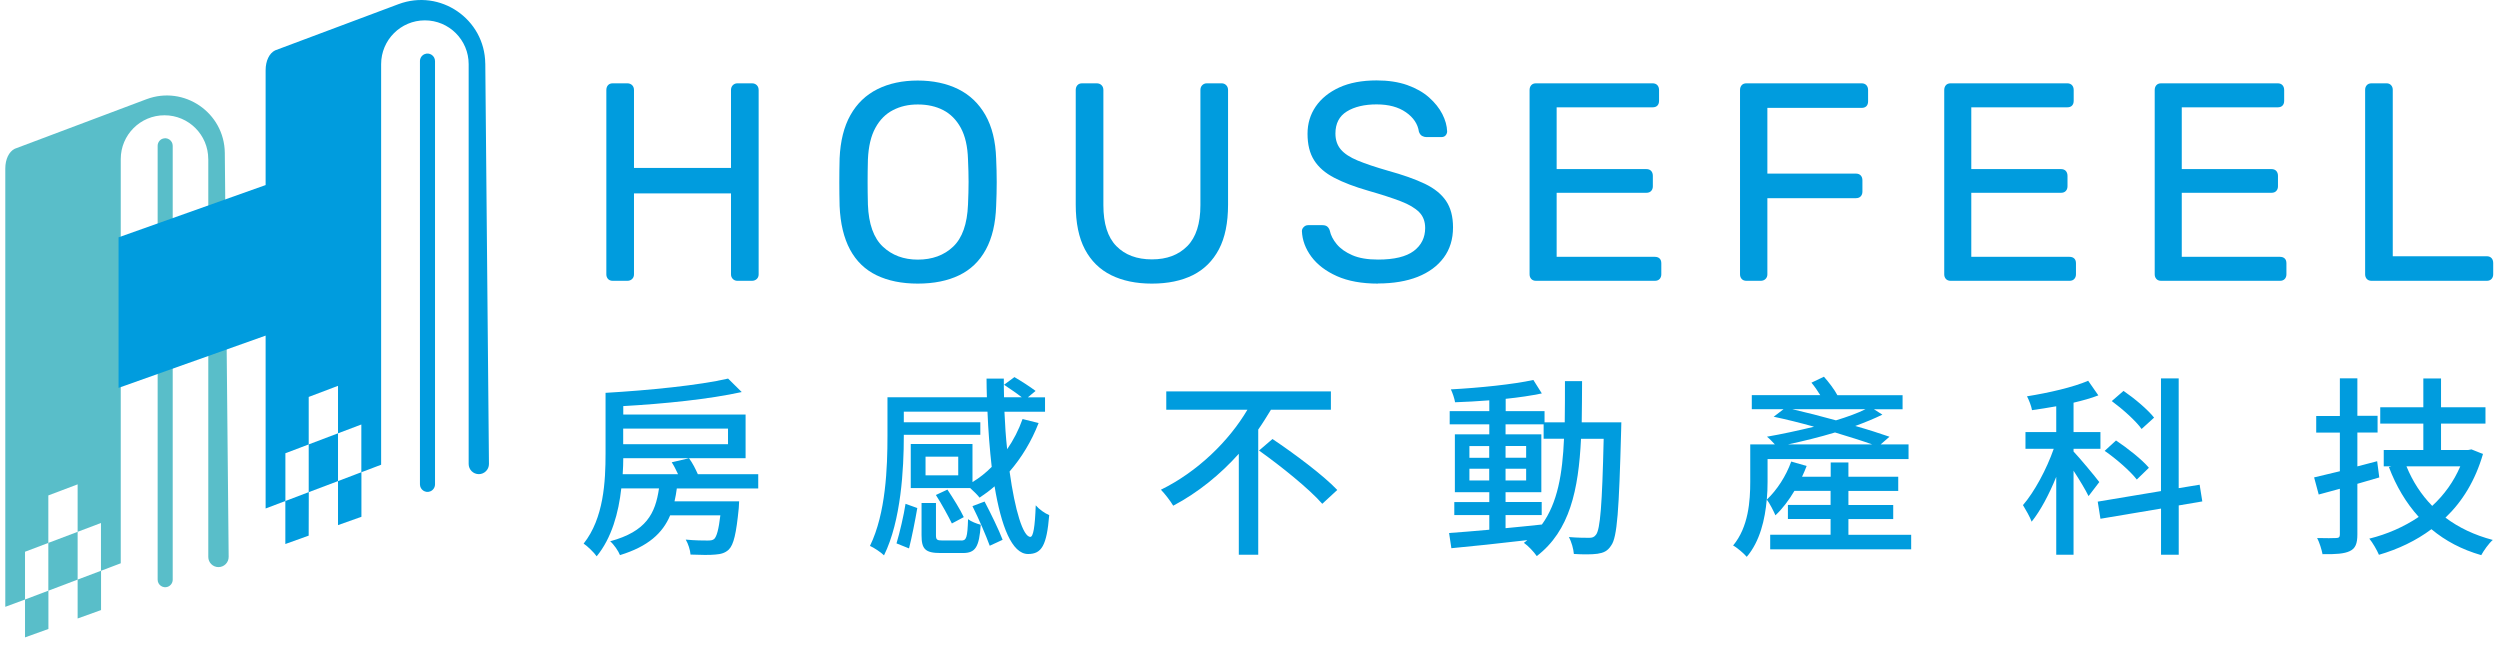
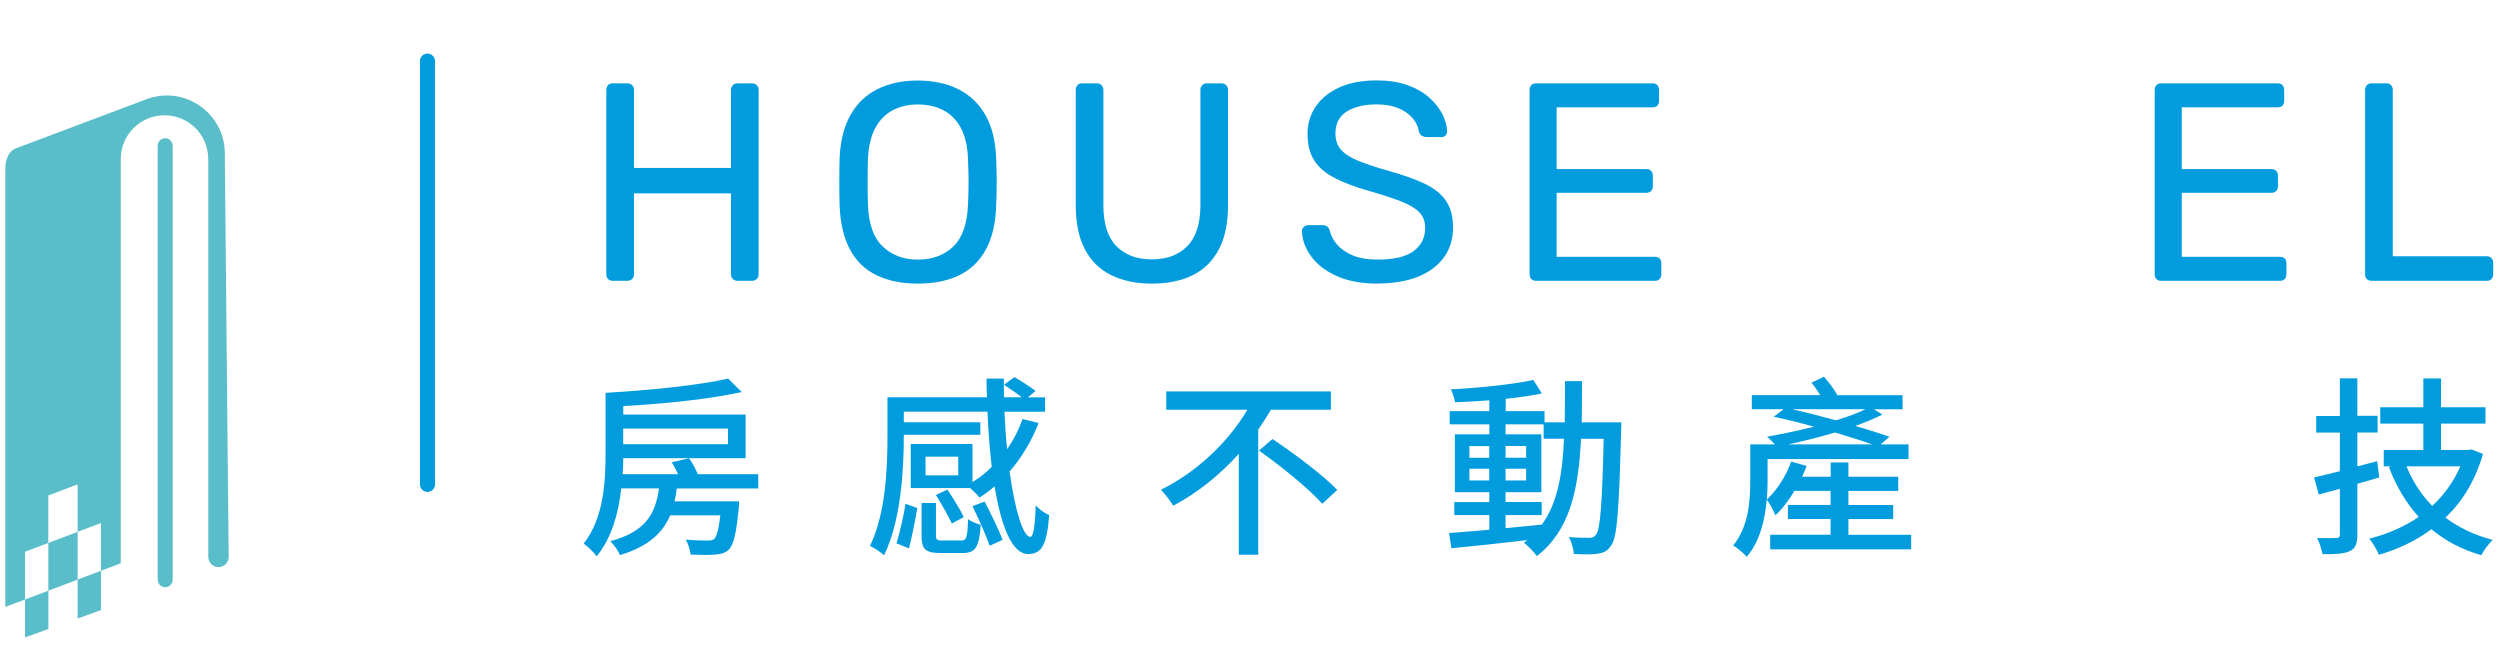
<svg xmlns="http://www.w3.org/2000/svg" width="153" height="40" viewBox="0 0 153 40" fill="none">
  <path d="M41.422 29.89C41.387 30.172 41.339 30.421 41.281 30.68H45.235C45.235 30.68 45.223 30.961 45.213 31.092C45.059 32.646 44.906 33.329 44.602 33.633C44.378 33.845 44.119 33.915 43.767 33.94C43.45 33.975 42.872 33.963 42.261 33.94C42.239 33.659 42.121 33.282 41.967 33.023C42.533 33.08 43.086 33.08 43.297 33.08C43.498 33.08 43.604 33.068 43.709 32.985C43.863 32.832 43.981 32.419 44.086 31.537H41.015C40.554 32.63 39.672 33.442 37.943 33.973C37.85 33.727 37.566 33.314 37.342 33.126C39.554 32.525 40.107 31.431 40.331 29.89H38.023C37.86 31.374 37.435 32.927 36.517 34.046C36.364 33.822 35.929 33.4 35.718 33.269C36.955 31.715 37.06 29.456 37.06 27.749V24.041H37.073C39.71 23.887 42.792 23.581 44.559 23.169L45.394 23.993C43.428 24.428 40.663 24.712 38.144 24.853V25.371H45.63V28.043H38.144C38.144 28.349 38.131 28.679 38.109 29.021H41.497C41.379 28.774 41.251 28.503 41.11 28.292L42.168 28.045C42.38 28.327 42.568 28.704 42.709 29.023H46.404V29.893H41.427L41.422 29.89ZM38.139 26.23V27.183H44.554V26.23H38.139Z" fill="#009CDE" />
  <path d="M63.563 25.889C63.128 27.007 62.515 28.018 61.786 28.855C62.115 31.233 62.611 32.857 63.058 32.857C63.234 32.857 63.34 32.256 63.387 30.926C63.611 31.185 63.94 31.409 64.212 31.527C64.058 33.387 63.752 33.905 62.917 33.905C61.929 33.905 61.271 32.198 60.868 29.762C60.574 30.021 60.268 30.245 59.951 30.456C59.833 30.303 59.587 30.056 59.375 29.868H55.738V27.173H59.516V29.503C59.951 29.244 60.341 28.928 60.693 28.573C60.574 27.525 60.481 26.371 60.434 25.195H55.313V25.843H59.996V26.608H55.313V26.69C55.313 28.691 55.147 31.869 54.101 33.988C53.935 33.812 53.465 33.505 53.242 33.41C54.22 31.409 54.313 28.586 54.313 26.69V24.312H60.398C60.386 23.923 60.376 23.548 60.376 23.171H61.434C61.434 23.548 61.434 23.925 61.447 24.312H62.53C62.224 24.066 61.776 23.772 61.447 23.548L62.083 23.078C62.508 23.325 63.071 23.689 63.377 23.925L62.907 24.315H63.956V25.197H61.472C61.507 25.987 61.555 26.763 61.638 27.492C62.027 26.927 62.344 26.316 62.58 25.645L63.568 25.891L63.563 25.889ZM54.866 33.256C55.067 32.585 55.313 31.527 55.419 30.833L56.138 31.092C56.019 31.798 55.808 32.869 55.632 33.563L54.868 33.256H54.866ZM58.832 33.081C59.139 33.081 59.209 32.915 59.245 31.773C59.421 31.914 59.775 32.055 60.021 32.115C59.928 33.493 59.692 33.845 58.928 33.845H57.563C56.62 33.845 56.399 33.598 56.399 32.761V30.783H57.281V32.749C57.281 33.03 57.339 33.078 57.681 33.078H58.835L58.832 33.081ZM58.644 27.95H56.643V29.091H58.644V27.95ZM58.254 32.035C58.043 31.6 57.631 30.846 57.276 30.293L57.983 29.963C58.335 30.494 58.782 31.21 58.983 31.648L58.254 32.037V32.035ZM60.255 30.692C60.645 31.434 61.138 32.447 61.361 33.035L60.572 33.4C60.348 32.789 59.901 31.741 59.514 30.976L60.255 30.695V30.692Z" fill="#009CDE" />
  <path d="M77.781 25.077C77.535 25.476 77.286 25.889 77.004 26.288V33.95H75.815V27.771C74.687 29.031 73.319 30.149 71.801 30.949C71.625 30.655 71.283 30.207 71.047 29.971C73.284 28.877 75.212 26.995 76.343 25.074H71.376V23.955H81.451V25.074H77.778L77.781 25.077ZM77.874 26.866C79.191 27.749 80.981 29.078 81.841 29.986L80.923 30.833C80.134 29.926 78.392 28.526 77.052 27.573L77.877 26.866H77.874Z" fill="#009CDE" />
  <path d="M99.226 25.841C99.226 25.841 99.214 26.218 99.214 26.346C99.083 31.208 98.978 32.877 98.603 33.385C98.379 33.736 98.133 33.832 97.768 33.89C97.416 33.938 96.874 33.938 96.32 33.902C96.298 33.608 96.18 33.161 96.014 32.867C96.554 32.914 97.037 32.914 97.251 32.914C97.452 32.914 97.557 32.879 97.675 32.726C97.934 32.397 98.052 30.901 98.145 26.854H96.758C96.605 29.983 96.074 32.48 94.05 34.033C93.885 33.787 93.52 33.397 93.261 33.221C93.332 33.173 93.402 33.116 93.472 33.055C91.778 33.256 90.084 33.432 88.824 33.55L88.684 32.62C89.367 32.573 90.215 32.502 91.145 32.419V31.524H89.003V30.725H91.145V30.124H89.038V26.582H91.145V25.971H88.721V25.16H91.145V24.501C90.426 24.559 89.709 24.594 89.051 24.619C89.015 24.395 88.897 24.043 88.792 23.83C90.534 23.737 92.618 23.523 93.842 23.254L94.36 24.078C93.736 24.209 92.96 24.325 92.148 24.408V25.162H94.526V25.846H95.762C95.775 25.046 95.775 24.209 95.775 23.327H96.823C96.823 24.199 96.811 25.046 96.801 25.846H99.237L99.226 25.841ZM89.928 28.018H91.14V27.299H89.928V28.018ZM91.14 29.405V28.686H89.928V29.405H91.14ZM92.14 32.324C92.869 32.253 93.623 32.183 94.365 32.1C95.33 30.77 95.624 28.993 95.717 26.851H94.47V25.969H92.14V26.58H94.33V30.122H92.14V30.723H94.352V31.522H92.14V32.321V32.324ZM93.4 28.015V27.296H92.14V28.015H93.4ZM92.14 28.686V29.405H93.4V28.686H92.14Z" fill="#009CDE" />
  <path d="M116.964 32.726V33.621H108.336V32.726H112.032V31.761H109.42V30.901H112.032V30.041H109.819C109.478 30.617 109.078 31.147 108.656 31.537C108.573 31.336 108.304 30.795 108.125 30.572C108.02 31.783 107.713 33.126 106.901 34.078C106.735 33.877 106.278 33.49 106.066 33.385C107.009 32.253 107.115 30.665 107.115 29.478V27.196H108.62C108.467 27.03 108.279 26.831 108.138 26.726C109.033 26.572 110.056 26.349 111.021 26.115C110.174 25.878 109.327 25.667 108.55 25.504L109.151 25.044H107.21V24.184H111.401C111.235 23.913 111.049 23.644 110.86 23.42L111.624 23.055C111.919 23.385 112.26 23.832 112.449 24.187H116.438V25.046H114.684L115.202 25.376C114.719 25.612 114.153 25.846 113.542 26.069C114.332 26.293 115.061 26.529 115.636 26.728L115.096 27.198H116.803V28.093H108.175V29.493C108.175 29.835 108.163 30.2 108.128 30.577C108.751 29.988 109.304 29.141 109.623 28.246L110.566 28.518C110.483 28.742 110.39 28.953 110.285 29.177H112.039V28.304H113.123V29.177H116.172V30.046H113.123V30.906H115.865V31.766H113.123V32.731H116.971L116.964 32.726ZM114.576 27.196C113.952 26.972 113.153 26.726 112.303 26.467C111.338 26.761 110.35 26.997 109.432 27.196H114.576ZM109.679 25.041C110.538 25.242 111.469 25.476 112.361 25.725C113.055 25.514 113.678 25.29 114.173 25.041H109.679Z" fill="#009CDE" />
-   <path d="M127.818 30.36C127.652 30.009 127.253 29.347 126.901 28.807V33.95H125.842V29.184C125.407 30.255 124.877 31.255 124.337 31.927C124.231 31.632 123.972 31.185 123.806 30.913C124.5 30.114 125.254 28.714 125.689 27.465H123.959V26.441H125.842V24.865C125.337 24.961 124.829 25.031 124.359 25.102C124.324 24.865 124.171 24.478 124.053 24.254C125.37 24.043 126.878 23.701 127.796 23.302L128.419 24.197C127.971 24.373 127.454 24.513 126.901 24.644V26.444H128.547V27.467H126.901V27.633C127.253 27.997 128.253 29.199 128.477 29.503L127.818 30.363V30.36ZM133.338 30.936V33.95H132.255V31.125L128.547 31.748L128.381 30.7L132.252 30.054V23.156H133.336V29.875L134.618 29.664L134.781 30.687L133.333 30.933L133.338 30.936ZM130.772 29.347C130.382 28.842 129.525 28.088 128.806 27.593L129.5 26.957C130.206 27.427 131.101 28.133 131.513 28.628L130.772 29.347ZM131.066 26.253C130.714 25.758 129.912 25.041 129.241 24.546L129.96 23.923C130.631 24.383 131.443 25.064 131.83 25.559L131.066 26.253Z" fill="#009CDE" />
  <path d="M145.613 29.219C145.166 29.347 144.718 29.478 144.271 29.609V32.703C144.271 33.269 144.153 33.563 143.811 33.726C143.469 33.892 142.941 33.928 142.139 33.915C142.091 33.656 141.951 33.196 141.81 32.927C142.328 32.94 142.823 32.94 142.964 32.927C143.14 32.927 143.2 32.869 143.2 32.703V29.913C142.74 30.041 142.318 30.159 141.905 30.265L141.624 29.217C142.071 29.111 142.612 28.98 143.2 28.84V26.474H141.752V25.461H143.2V23.153H144.271V25.448H145.508V26.472H144.271V28.543L145.482 28.226L145.611 29.214L145.613 29.219ZM151.958 27.784C151.488 29.408 150.699 30.69 149.663 31.68C150.475 32.291 151.44 32.751 152.559 33.045C152.312 33.256 152.006 33.694 151.852 33.975C150.663 33.633 149.663 33.105 148.803 32.387C147.86 33.093 146.767 33.611 145.591 33.953C145.472 33.671 145.201 33.199 145.002 32.965C146.096 32.693 147.121 32.246 148.026 31.635C147.25 30.775 146.649 29.765 146.201 28.586L146.355 28.538H145.885V27.538H148.308V25.926H145.671V24.926H148.308V23.161H149.391V24.926H152.111V25.926H149.391V27.538H151.063L151.252 27.502L151.958 27.784ZM147.275 28.538C147.652 29.456 148.17 30.267 148.851 30.961C149.58 30.29 150.168 29.478 150.57 28.538H147.275Z" fill="#009CDE" />
  <path d="M37.505 17.186C37.379 17.186 37.281 17.148 37.211 17.073C37.143 16.997 37.108 16.902 37.108 16.789V5.514C37.108 5.389 37.143 5.288 37.211 5.213C37.279 5.137 37.377 5.099 37.505 5.099H38.385C38.511 5.099 38.611 5.137 38.687 5.213C38.762 5.288 38.8 5.389 38.8 5.514V10.278H44.737V5.514C44.737 5.389 44.775 5.288 44.85 5.213C44.926 5.137 45.019 5.099 45.134 5.099H46.014C46.14 5.099 46.24 5.137 46.316 5.213C46.391 5.288 46.429 5.389 46.429 5.514V16.789C46.429 16.904 46.391 17 46.316 17.073C46.24 17.145 46.14 17.186 46.014 17.186H45.134C45.019 17.186 44.923 17.148 44.85 17.073C44.775 16.997 44.737 16.902 44.737 16.789V11.834H38.8V16.789C38.8 16.904 38.762 17 38.687 17.073C38.611 17.148 38.511 17.186 38.385 17.186H37.505Z" fill="#009CDE" />
  <path d="M56.167 17.357C55.19 17.357 54.35 17.186 53.646 16.846C52.945 16.507 52.404 15.984 52.022 15.275C51.643 14.566 51.429 13.679 51.384 12.608C51.371 12.103 51.366 11.615 51.366 11.15C51.366 10.685 51.371 10.197 51.384 9.692C51.429 8.634 51.65 7.749 52.047 7.043C52.445 6.334 52.998 5.806 53.704 5.454C54.413 5.102 55.232 4.929 56.165 4.929C57.098 4.929 57.935 5.105 58.641 5.454C59.35 5.806 59.903 6.334 60.308 7.043C60.71 7.752 60.929 8.634 60.964 9.692C60.986 10.2 60.999 10.685 60.999 11.15C60.999 11.615 60.986 12.103 60.964 12.608C60.929 13.679 60.72 14.566 60.333 15.275C59.948 15.984 59.403 16.507 58.701 16.846C58 17.186 57.153 17.357 56.163 17.357H56.167ZM56.167 15.889C57.052 15.889 57.776 15.625 58.334 15.094C58.892 14.564 59.194 13.707 59.242 12.523C59.264 12.005 59.277 11.542 59.277 11.133C59.277 10.723 59.264 10.268 59.242 9.76C59.219 8.966 59.071 8.322 58.802 7.827C58.531 7.332 58.171 6.97 57.724 6.739C57.274 6.507 56.756 6.394 56.17 6.394C55.584 6.394 55.099 6.51 54.652 6.739C54.202 6.97 53.842 7.332 53.573 7.827C53.302 8.322 53.151 8.966 53.116 9.76C53.103 10.268 53.098 10.723 53.098 11.133C53.098 11.542 53.103 12.005 53.116 12.523C53.161 13.709 53.468 14.566 54.031 15.094C54.594 15.625 55.308 15.889 56.173 15.889H56.167Z" fill="#009CDE" />
  <path d="M70.496 17.357C69.528 17.357 68.699 17.183 68.002 16.839C67.306 16.494 66.771 15.967 66.396 15.26C66.022 14.551 65.835 13.641 65.835 12.523V5.514C65.835 5.389 65.871 5.288 65.939 5.213C66.006 5.137 66.104 5.099 66.233 5.099H67.112C67.238 5.099 67.339 5.137 67.414 5.213C67.49 5.288 67.527 5.389 67.527 5.514V12.558C67.527 13.687 67.791 14.521 68.322 15.062C68.852 15.602 69.576 15.874 70.496 15.874C71.416 15.874 72.127 15.602 72.663 15.062C73.198 14.521 73.465 13.687 73.465 12.558V5.514C73.465 5.389 73.502 5.288 73.578 5.213C73.653 5.137 73.749 5.099 73.862 5.099H74.759C74.875 5.099 74.968 5.137 75.043 5.213C75.119 5.288 75.157 5.389 75.157 5.514V12.523C75.157 13.639 74.971 14.551 74.596 15.26C74.221 15.969 73.689 16.494 73 16.839C72.308 17.183 71.474 17.357 70.496 17.357Z" fill="#009CDE" />
  <path d="M84.34 17.357C83.339 17.357 82.497 17.203 81.818 16.899C81.139 16.595 80.619 16.198 80.255 15.708C79.893 15.217 79.699 14.697 79.677 14.144C79.677 14.051 79.714 13.968 79.79 13.893C79.865 13.817 79.953 13.78 80.056 13.78H80.936C81.074 13.78 81.177 13.815 81.248 13.883C81.316 13.95 81.363 14.034 81.386 14.124C81.444 14.4 81.585 14.675 81.808 14.944C82.032 15.215 82.349 15.439 82.758 15.617C83.166 15.796 83.694 15.886 84.337 15.886C85.328 15.886 86.054 15.71 86.522 15.361C86.987 15.009 87.22 14.541 87.22 13.953C87.22 13.551 87.097 13.227 86.848 12.978C86.6 12.731 86.225 12.508 85.717 12.314C85.209 12.118 84.553 11.907 83.749 11.676C82.909 11.434 82.213 11.17 81.66 10.881C81.107 10.595 80.695 10.238 80.426 9.81C80.154 9.386 80.021 8.843 80.021 8.186C80.021 7.566 80.187 7.01 80.521 6.52C80.856 6.032 81.336 5.642 81.962 5.353C82.588 5.067 83.352 4.921 84.249 4.921C84.963 4.921 85.586 5.017 86.122 5.205C86.657 5.396 87.102 5.647 87.459 5.964C87.816 6.281 88.085 6.62 88.271 6.982C88.455 7.344 88.553 7.699 88.565 8.043C88.565 8.124 88.538 8.202 88.48 8.277C88.422 8.352 88.329 8.39 88.203 8.39H87.288C87.208 8.39 87.125 8.367 87.037 8.322C86.951 8.277 86.883 8.189 86.838 8.063C86.77 7.591 86.504 7.193 86.044 6.872C85.584 6.55 84.986 6.389 84.249 6.389C83.513 6.389 82.894 6.532 82.427 6.821C81.962 7.108 81.728 7.558 81.728 8.169C81.728 8.561 81.836 8.885 82.055 9.144C82.273 9.403 82.618 9.629 83.09 9.825C83.563 10.021 84.179 10.228 84.938 10.446C85.858 10.7 86.612 10.967 87.2 11.248C87.786 11.53 88.221 11.882 88.502 12.302C88.784 12.721 88.925 13.259 88.925 13.915C88.925 14.639 88.734 15.26 88.354 15.771C87.975 16.283 87.442 16.673 86.758 16.945C86.074 17.213 85.265 17.349 84.332 17.349L84.34 17.357Z" fill="#009CDE" />
  <path d="M94.007 17.186C93.882 17.186 93.784 17.148 93.713 17.073C93.645 16.997 93.61 16.902 93.61 16.789V5.514C93.61 5.389 93.645 5.288 93.713 5.213C93.781 5.137 93.879 5.099 94.007 5.099H101.137C101.262 5.099 101.36 5.137 101.431 5.213C101.499 5.288 101.534 5.389 101.534 5.514V6.17C101.534 6.296 101.499 6.394 101.431 6.464C101.363 6.535 101.265 6.568 101.137 6.568H95.267V10.348H100.757C100.883 10.348 100.981 10.386 101.051 10.461C101.119 10.537 101.154 10.637 101.154 10.763V11.402C101.154 11.517 101.119 11.613 101.051 11.686C100.983 11.761 100.885 11.799 100.757 11.799H95.267V15.718H101.275C101.401 15.718 101.499 15.753 101.569 15.821C101.639 15.889 101.672 15.987 101.672 16.115V16.789C101.672 16.904 101.637 17 101.569 17.073C101.501 17.148 101.403 17.186 101.275 17.186H94.007Z" fill="#009CDE" />
-   <path d="M106.886 17.186C106.76 17.186 106.662 17.148 106.592 17.073C106.524 16.997 106.489 16.902 106.489 16.789V5.514C106.489 5.389 106.524 5.288 106.592 5.213C106.659 5.137 106.758 5.099 106.886 5.099H113.929C114.055 5.099 114.153 5.137 114.223 5.213C114.291 5.288 114.327 5.389 114.327 5.514V6.206C114.327 6.331 114.291 6.429 114.223 6.5C114.153 6.568 114.058 6.603 113.929 6.603H108.163V10.625H113.582C113.708 10.625 113.806 10.662 113.877 10.738C113.947 10.813 113.98 10.914 113.98 11.04V11.731C113.98 11.847 113.944 11.942 113.877 12.015C113.809 12.09 113.711 12.128 113.582 12.128H108.163V16.789C108.163 16.904 108.125 17 108.05 17.073C107.974 17.148 107.874 17.186 107.748 17.186H106.886Z" fill="#009CDE" />
-   <path d="M119.384 17.186C119.258 17.186 119.16 17.148 119.09 17.073C119.022 16.997 118.987 16.902 118.987 16.789V5.514C118.987 5.389 119.022 5.288 119.09 5.213C119.158 5.137 119.256 5.099 119.384 5.099H126.513C126.639 5.099 126.737 5.137 126.807 5.213C126.875 5.288 126.91 5.389 126.91 5.514V6.17C126.91 6.296 126.875 6.394 126.807 6.464C126.739 6.535 126.641 6.568 126.513 6.568H120.643V10.348H126.134C126.259 10.348 126.357 10.386 126.428 10.461C126.495 10.537 126.531 10.637 126.531 10.763V11.402C126.531 11.517 126.495 11.613 126.428 11.686C126.36 11.761 126.262 11.799 126.134 11.799H120.643V15.718H126.651C126.777 15.718 126.875 15.753 126.945 15.821C127.016 15.889 127.049 15.987 127.049 16.115V16.789C127.049 16.904 127.013 17 126.945 17.073C126.878 17.148 126.78 17.186 126.651 17.186H119.384Z" fill="#009CDE" />
  <path d="M132.265 17.186C132.139 17.186 132.041 17.148 131.971 17.073C131.903 16.997 131.868 16.902 131.868 16.789V5.514C131.868 5.389 131.903 5.288 131.971 5.213C132.039 5.137 132.137 5.099 132.265 5.099H139.394C139.52 5.099 139.618 5.137 139.688 5.213C139.756 5.288 139.791 5.389 139.791 5.514V6.17C139.791 6.296 139.756 6.394 139.688 6.464C139.62 6.535 139.522 6.568 139.394 6.568H133.524V10.348H139.014C139.14 10.348 139.238 10.386 139.308 10.461C139.376 10.537 139.412 10.637 139.412 10.763V11.402C139.412 11.517 139.376 11.613 139.308 11.686C139.241 11.761 139.143 11.799 139.014 11.799H133.524V15.718H139.532C139.658 15.718 139.756 15.753 139.826 15.821C139.897 15.889 139.929 15.987 139.929 16.115V16.789C139.929 16.904 139.894 17 139.826 17.073C139.758 17.148 139.66 17.186 139.532 17.186H132.265Z" fill="#009CDE" />
  <path d="M145.143 17.186C145.017 17.186 144.919 17.148 144.849 17.073C144.781 16.997 144.746 16.902 144.746 16.789V5.497C144.746 5.381 144.781 5.288 144.849 5.213C144.917 5.137 145.015 5.099 145.143 5.099H146.058C146.173 5.099 146.264 5.137 146.334 5.213C146.402 5.288 146.437 5.384 146.437 5.497V15.682H152.186C152.312 15.682 152.41 15.72 152.481 15.796C152.548 15.871 152.584 15.972 152.584 16.097V16.789C152.584 16.904 152.548 17 152.481 17.073C152.41 17.148 152.315 17.186 152.186 17.186H145.143Z" fill="#009CDE" />
  <path d="M10.274 35.909C9.972 36.022 9.648 35.8 9.648 35.476V8.923C9.648 8.74 9.758 8.571 9.927 8.498C10.231 8.368 10.57 8.591 10.57 8.923V35.476C10.57 35.667 10.452 35.841 10.271 35.909H10.274Z" fill="#59BEC9" />
  <path d="M12.747 9.733V34.084C12.747 34.428 13.026 34.707 13.37 34.707C13.717 34.707 13.999 34.423 13.994 34.076L13.758 9.355C13.732 6.894 11.269 5.208 8.964 6.072L0.905 9.104C0.548 9.28 0.324 9.745 0.324 10.318V37.138L1.531 36.69V39.008L2.963 38.493V36.15L4.751 35.471V32.548L2.958 33.226V36.15L1.531 36.69V33.767L2.958 33.226V30.32L4.751 29.642V32.548L6.179 32.007V34.931L4.751 35.471V37.852L6.184 37.336V34.931L7.39 34.473V9.733C7.39 8.254 8.589 7.055 10.067 7.055C11.546 7.055 12.745 8.254 12.745 9.733H12.747Z" fill="#59BEC9" />
  <path d="M26.327 30.074C26.025 30.19 25.701 29.966 25.701 29.642V3.74C25.701 3.556 25.811 3.388 25.98 3.315C26.284 3.184 26.623 3.408 26.623 3.74V29.642C26.623 29.833 26.505 30.006 26.327 30.074Z" fill="#009CDE" />
-   <path d="M29.698 3.89C29.67 1.165 26.943 -0.702 24.391 0.253L16.837 3.083C16.48 3.259 16.256 3.724 16.256 4.298V11.326L7.255 14.526V23.739L16.256 20.539V31.12L17.463 30.662V33.294L18.891 32.781L18.898 30.119L20.686 29.443V26.519L18.893 27.198V30.119L17.466 30.662V27.739L18.893 27.198V24.292L20.686 23.613V26.519L22.114 25.979V28.9L20.686 29.443V32.138L22.119 31.628V28.9L23.325 28.442V3.926C23.325 2.447 24.524 1.246 26.003 1.246C27.481 1.246 28.682 2.445 28.682 3.926V28.397C28.682 28.739 28.961 29.018 29.303 29.018C29.645 29.018 29.927 28.737 29.924 28.392L29.7 3.89H29.698Z" fill="#009CDE" />
</svg>